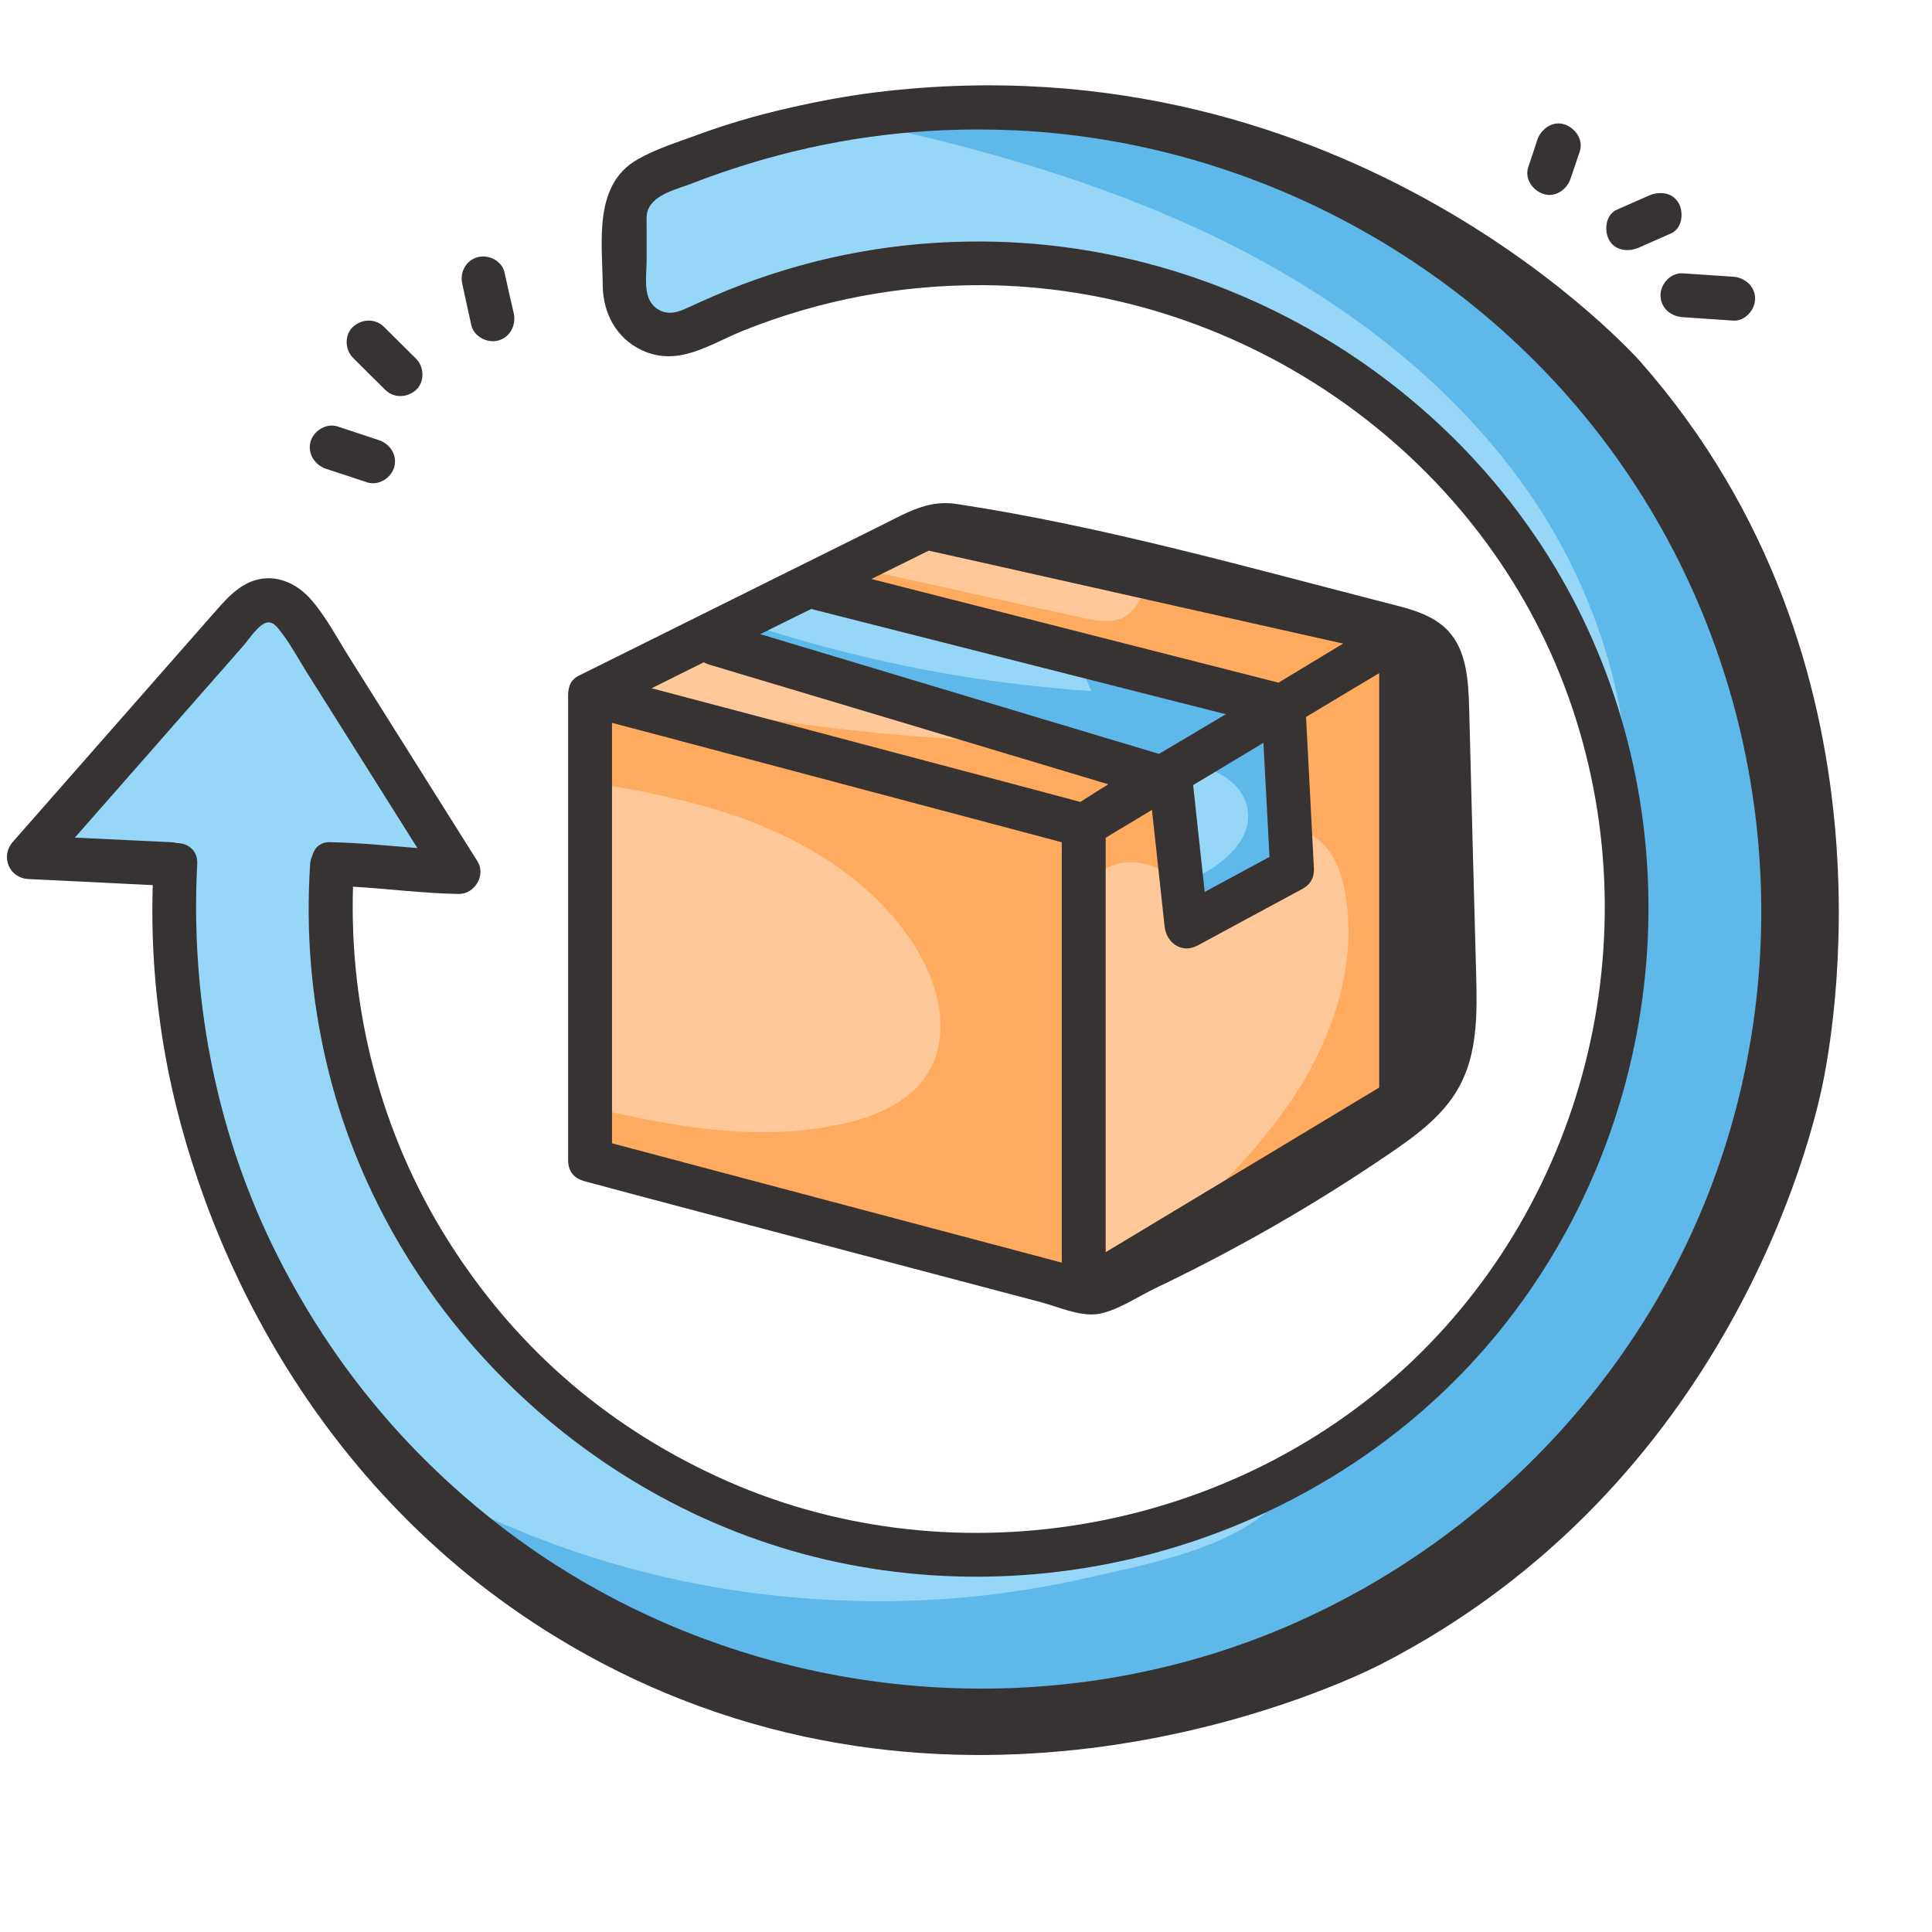
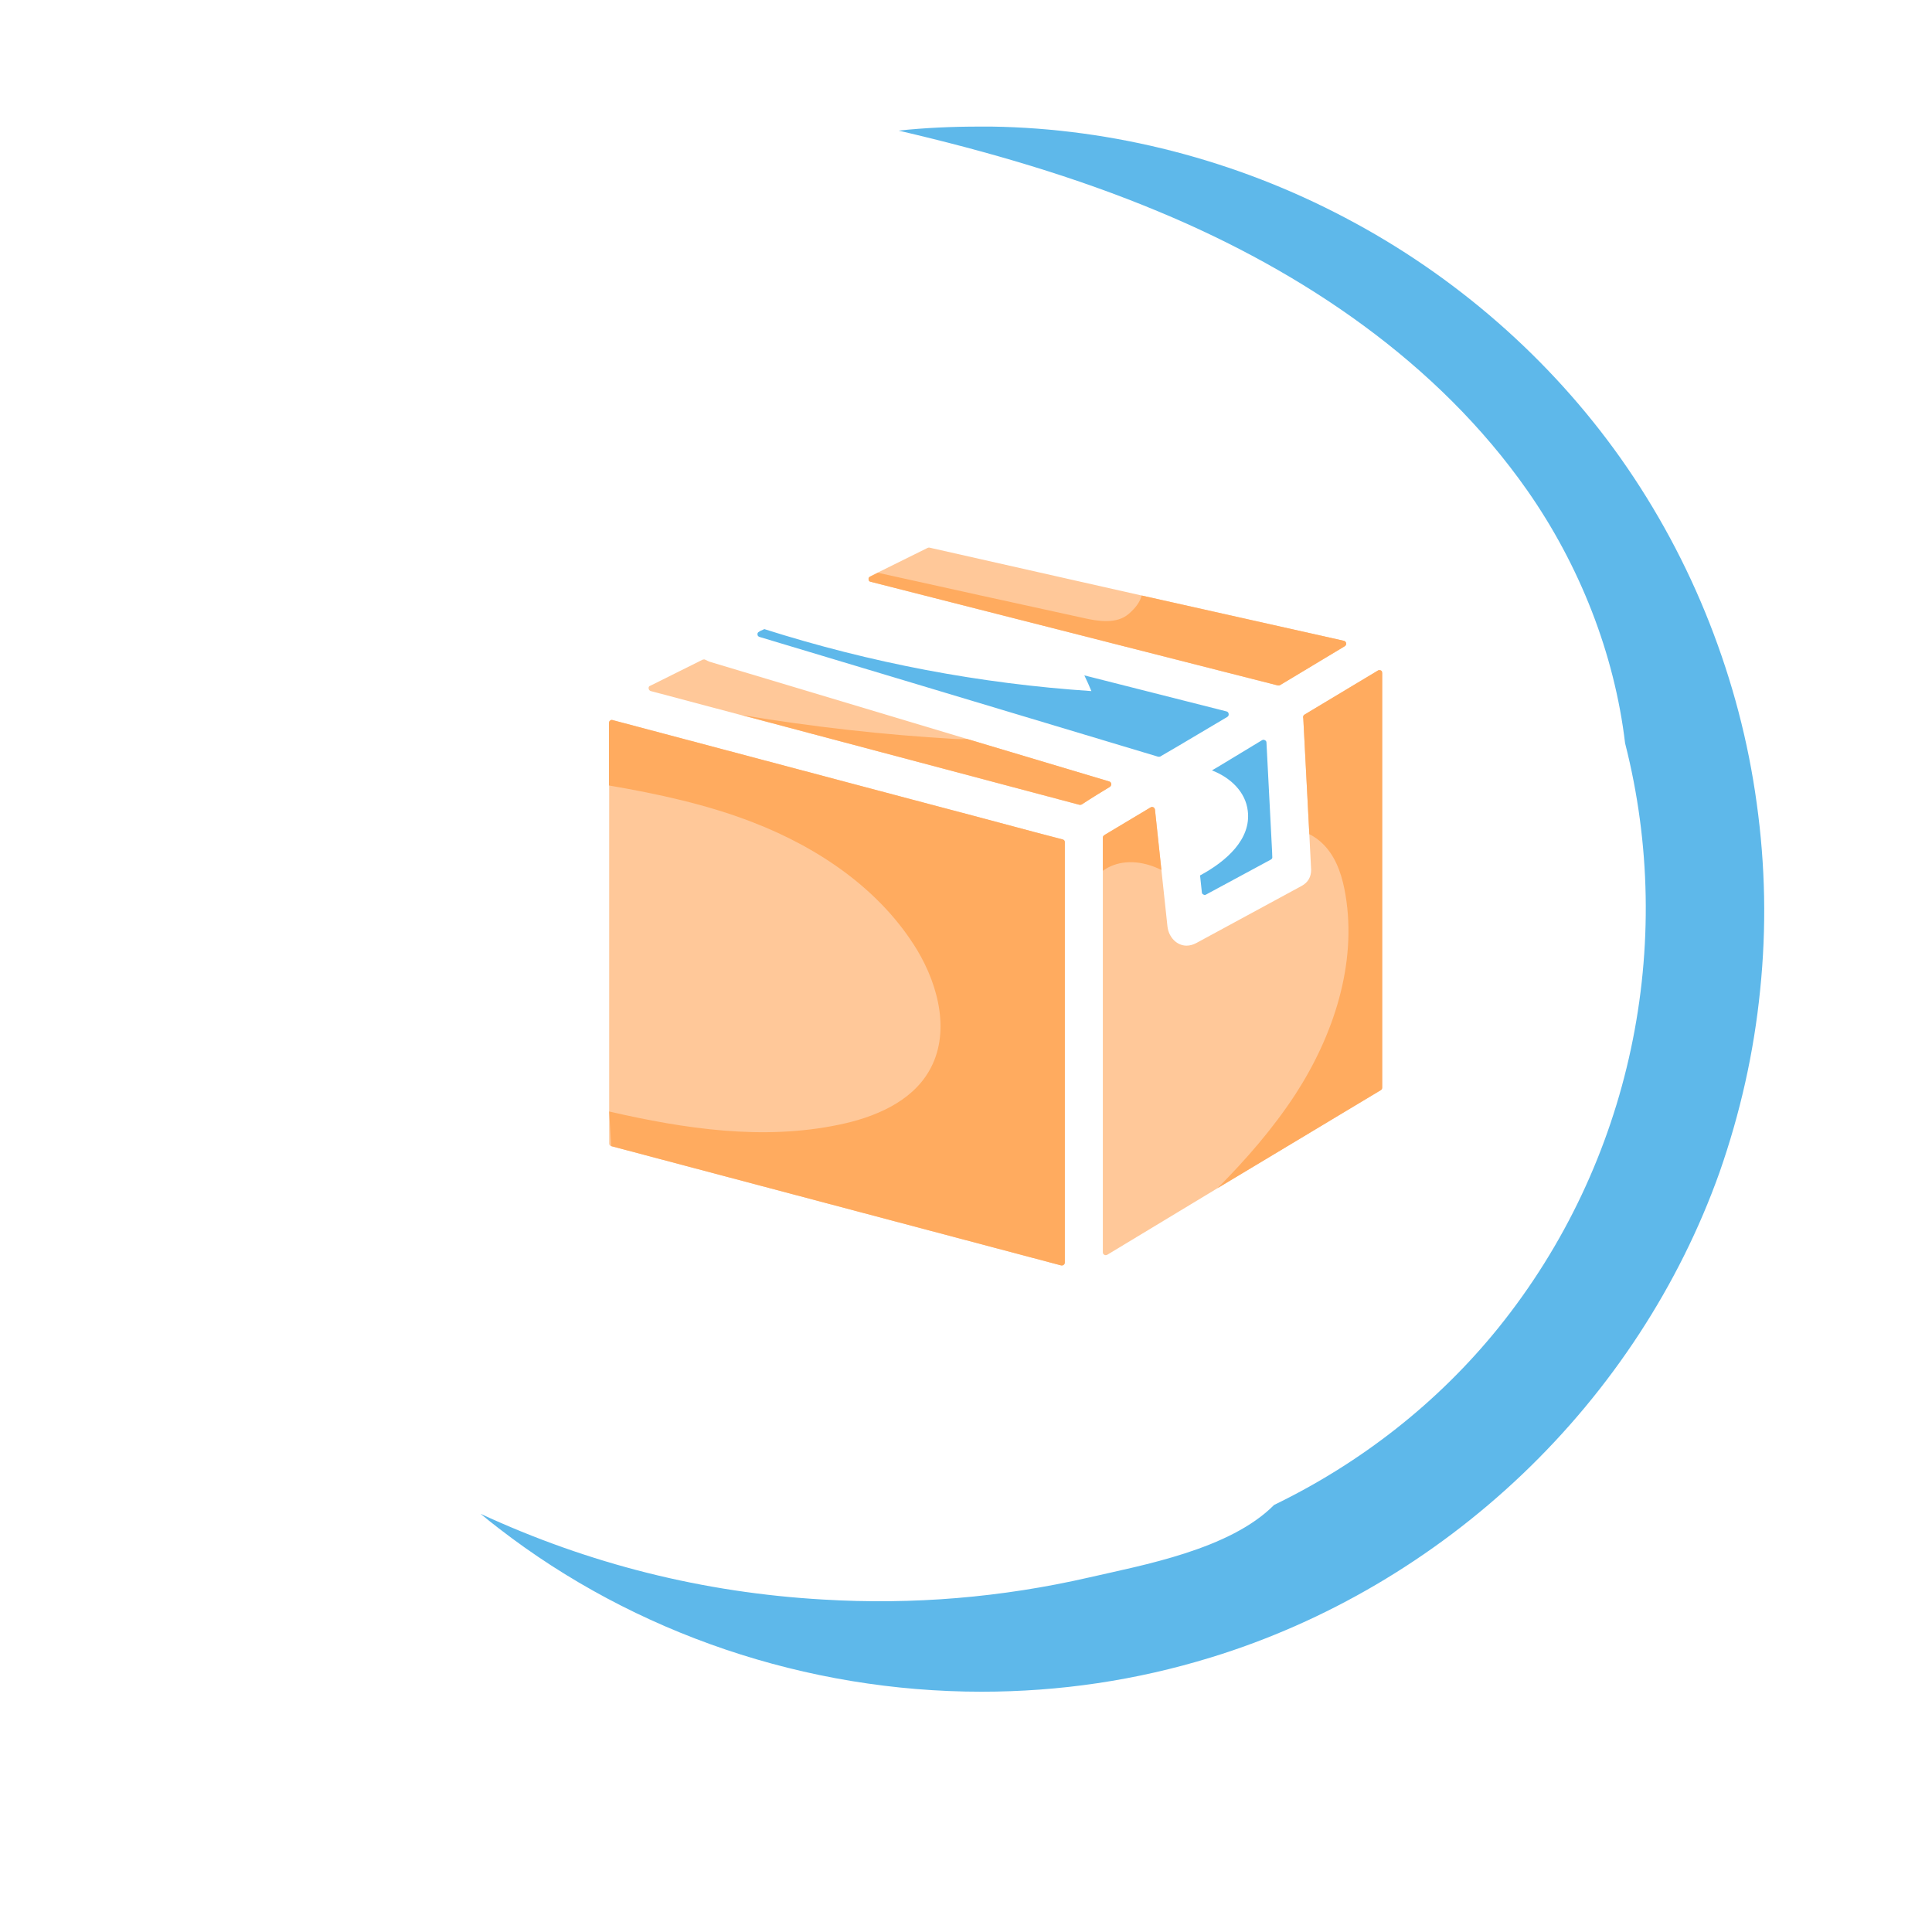
<svg xmlns="http://www.w3.org/2000/svg" width="50" zoomAndPan="magnify" viewBox="0 0 37.5 37.5" height="50" preserveAspectRatio="xMidYMid meet">
-   <path fill="#96d7f7" d="M 1.41 16.223 C 1.953 15.598 2.5 14.977 3.047 14.355 L 3.055 14.348 L 4.09 13.168 C 4.289 12.941 4.488 12.719 4.688 12.492 C 4.711 12.465 4.734 12.434 4.766 12.391 C 4.883 12.242 5.027 12.055 5.172 12.027 C 5.188 12.023 5.199 12.023 5.211 12.023 C 5.348 12.023 5.441 12.152 5.512 12.246 L 5.527 12.266 C 5.641 12.422 5.742 12.59 5.844 12.754 C 5.887 12.828 5.93 12.902 5.977 12.973 L 8.152 16.43 C 8.164 16.449 8.164 16.469 8.152 16.488 C 8.141 16.508 8.125 16.52 8.102 16.52 L 8.098 16.52 C 7.953 16.508 7.809 16.496 7.668 16.48 C 7.266 16.449 6.855 16.41 6.445 16.402 L 6.438 16.402 C 6.266 16.395 6.16 16.473 6.113 16.637 C 6.113 16.637 6.113 16.637 6.109 16.641 C 6.09 16.684 6.078 16.73 6.078 16.777 C 5.988 18.07 6.094 19.352 6.391 20.617 C 7.5 25.344 11.285 29.109 16.031 30.215 C 16.992 30.438 17.965 30.547 18.949 30.547 C 20.98 30.543 22.906 30.098 24.73 29.211 C 26.414 28.395 27.91 27.227 29.086 25.77 C 31.668 22.566 32.539 18.324 31.543 14.426 C 31.332 13.598 31.043 12.801 30.672 12.031 C 28.547 7.637 24 4.773 19.082 4.742 L 19 4.742 C 17.414 4.742 15.883 5.023 14.402 5.582 C 14.035 5.723 13.676 5.887 13.328 6.047 L 13.32 6.051 C 13.219 6.098 13.113 6.125 13 6.129 C 12.863 6.129 12.746 6.082 12.648 5.984 C 12.457 5.797 12.473 5.484 12.484 5.23 C 12.488 5.172 12.492 5.113 12.492 5.059 L 12.492 4.406 C 12.492 4.387 12.492 4.367 12.492 4.348 C 12.488 4.25 12.488 4.148 12.523 4.051 C 12.633 3.777 12.965 3.66 13.234 3.57 C 13.289 3.551 13.348 3.531 13.395 3.516 C 13.77 3.367 14.152 3.234 14.535 3.117 C 15.992 2.676 17.484 2.457 19.008 2.457 C 19.086 2.457 19.164 2.457 19.246 2.457 C 21.609 2.492 23.988 3.105 26.117 4.23 C 28.25 5.352 30.094 6.969 31.457 8.895 C 32.16 9.891 32.734 10.957 33.18 12.09 C 33.625 13.223 33.934 14.391 34.098 15.594 C 34.266 16.801 34.289 18.008 34.164 19.219 C 34.043 20.43 33.777 21.609 33.375 22.758 C 32.594 24.949 31.273 26.973 29.547 28.617 C 27.82 30.262 25.734 31.488 23.5 32.172 C 22.051 32.617 20.566 32.836 19.051 32.836 C 15.656 32.836 12.324 31.711 9.68 29.664 C 9.562 29.574 9.445 29.48 9.328 29.383 C 7.586 27.949 6.223 26.219 5.238 24.191 C 4.145 21.938 3.641 19.367 3.773 16.77 C 3.785 16.676 3.758 16.594 3.695 16.523 C 3.621 16.453 3.531 16.418 3.43 16.418 C 3.426 16.418 3.422 16.418 3.418 16.418 C 3.391 16.41 3.363 16.41 3.336 16.406 L 1.449 16.316 C 1.426 16.312 1.41 16.301 1.402 16.281 C 1.391 16.258 1.395 16.238 1.41 16.223 Z M 23.133 15.188 L 23.52 14.953 L 23.637 14.887 L 24.496 14.367 C 24.504 14.363 24.516 14.359 24.523 14.359 C 24.535 14.359 24.543 14.363 24.551 14.367 C 24.57 14.379 24.582 14.395 24.582 14.414 C 24.617 15.117 24.652 15.82 24.691 16.523 L 24.695 16.633 C 24.699 16.656 24.688 16.676 24.668 16.684 L 23.41 17.363 C 23.402 17.367 23.395 17.371 23.383 17.371 C 23.375 17.371 23.367 17.367 23.355 17.363 C 23.34 17.355 23.328 17.34 23.328 17.32 L 23.293 16.992 L 23.105 15.254 C 23.105 15.25 23.105 15.242 23.105 15.238 C 23.105 15.219 23.113 15.199 23.133 15.188 Z M 14.734 12.262 L 14.754 12.25 L 14.836 12.211 C 15.133 12.062 15.426 11.914 15.723 11.766 C 15.73 11.766 15.738 11.762 15.75 11.762 C 15.754 11.762 15.758 11.762 15.762 11.766 L 21.047 13.105 L 23.809 13.809 C 23.832 13.816 23.848 13.832 23.852 13.855 C 23.855 13.879 23.848 13.898 23.824 13.914 C 23.516 14.098 23.203 14.285 22.898 14.465 L 22.531 14.68 C 22.52 14.688 22.512 14.688 22.5 14.688 C 22.496 14.688 22.488 14.688 22.484 14.688 L 14.746 12.363 C 14.723 12.355 14.707 12.34 14.703 12.316 C 14.703 12.289 14.711 12.273 14.734 12.262 Z M 14.734 12.262 " fill-opacity="1" fill-rule="nonzero" />
  <path fill="#ffc899" d="M 16.891 11.188 L 17.039 11.113 C 17.352 10.957 17.668 10.801 17.984 10.645 L 18 10.637 C 18.008 10.633 18.02 10.629 18.027 10.629 L 18.039 10.629 L 22.16 11.559 L 26.086 12.438 C 26.109 12.445 26.125 12.461 26.129 12.484 C 26.133 12.508 26.125 12.527 26.102 12.543 L 24.848 13.297 C 24.836 13.305 24.828 13.305 24.816 13.305 C 24.812 13.305 24.809 13.305 24.805 13.305 L 16.902 11.293 C 16.875 11.289 16.859 11.273 16.859 11.246 C 16.855 11.219 16.867 11.199 16.891 11.191 Z M 12.625 13.309 L 13.637 12.805 C 13.645 12.801 13.652 12.801 13.66 12.801 C 13.668 12.797 13.68 12.801 13.688 12.805 C 13.715 12.82 13.746 12.832 13.773 12.844 C 15.441 13.344 17.105 13.844 18.773 14.344 L 21.527 15.168 C 21.551 15.176 21.566 15.191 21.566 15.215 C 21.57 15.238 21.562 15.258 21.543 15.273 C 21.391 15.363 21.195 15.484 20.996 15.613 C 20.988 15.621 20.977 15.621 20.965 15.621 C 20.961 15.621 20.957 15.621 20.949 15.621 L 19.949 15.355 L 15.773 14.246 L 14.398 13.883 L 12.633 13.414 C 12.609 13.406 12.594 13.391 12.59 13.363 C 12.586 13.336 12.598 13.316 12.625 13.309 Z M 21.434 16.215 L 21.445 16.203 C 21.625 16.098 21.805 15.988 21.984 15.883 C 22.098 15.812 22.215 15.746 22.332 15.672 C 22.34 15.668 22.352 15.664 22.359 15.664 C 22.371 15.664 22.379 15.668 22.387 15.672 C 22.402 15.68 22.414 15.695 22.418 15.715 L 22.543 16.887 L 22.66 17.98 C 22.684 18.195 22.844 18.355 23.031 18.355 C 23.098 18.355 23.16 18.336 23.219 18.305 L 25.266 17.195 C 25.387 17.129 25.449 17.023 25.449 16.883 L 25.414 16.195 L 25.297 13.949 C 25.297 13.949 25.293 13.93 25.293 13.926 C 25.293 13.902 25.301 13.883 25.32 13.871 C 25.793 13.586 26.27 13.301 26.742 13.02 C 26.75 13.012 26.762 13.012 26.773 13.008 C 26.809 13.008 26.828 13.027 26.828 13.066 L 26.828 21.109 C 26.828 21.133 26.82 21.148 26.801 21.16 L 23.633 23.062 L 21.492 24.355 C 21.48 24.359 21.473 24.363 21.461 24.363 C 21.453 24.363 21.441 24.359 21.434 24.355 C 21.414 24.344 21.406 24.328 21.406 24.305 L 21.406 16.262 C 21.406 16.238 21.414 16.223 21.434 16.211 Z M 11.844 13.988 C 11.859 13.977 11.875 13.973 11.891 13.977 L 17.707 15.52 C 18.492 15.727 19.273 15.934 20.059 16.145 L 20.625 16.293 C 20.652 16.301 20.668 16.316 20.668 16.348 L 20.668 24.508 C 20.668 24.523 20.66 24.539 20.645 24.551 C 20.637 24.559 20.625 24.562 20.613 24.562 C 20.605 24.562 20.602 24.562 20.598 24.562 C 20.598 24.562 12.395 22.387 11.863 22.246 C 11.836 22.238 11.824 22.223 11.824 22.191 L 11.824 14.031 C 11.824 14.012 11.828 13.996 11.844 13.988 Z M 11.844 13.988 " fill-opacity="1" fill-rule="nonzero" />
-   <path fill="#ffab5f" d="M 25.145 21.238 C 24.711 21.902 24.191 22.5 23.633 23.062 L 26.801 21.16 C 26.82 21.148 26.828 21.133 26.828 21.109 L 26.828 13.062 C 26.828 13.023 26.809 13.008 26.773 13.008 C 26.762 13.008 26.75 13.008 26.742 13.016 C 26.27 13.301 25.793 13.586 25.32 13.871 C 25.301 13.883 25.293 13.898 25.293 13.922 C 25.293 13.926 25.297 13.945 25.297 13.945 L 25.414 16.191 C 25.539 16.254 25.648 16.34 25.742 16.449 C 25.961 16.703 26.062 17.043 26.117 17.375 C 26.34 18.715 25.883 20.098 25.145 21.238 Z M 21.434 16.211 L 21.445 16.203 C 21.625 16.094 21.805 15.988 21.984 15.879 C 22.098 15.812 22.215 15.742 22.332 15.672 C 22.34 15.664 22.352 15.664 22.359 15.664 C 22.371 15.664 22.379 15.664 22.387 15.668 C 22.402 15.676 22.414 15.691 22.418 15.715 L 22.543 16.887 C 22.234 16.73 21.863 16.676 21.555 16.816 C 21.5 16.84 21.453 16.871 21.406 16.902 L 21.406 16.262 C 21.406 16.238 21.414 16.223 21.434 16.211 Z M 26.102 12.543 L 24.848 13.297 C 24.836 13.305 24.828 13.305 24.816 13.305 C 24.812 13.305 24.809 13.305 24.805 13.305 L 16.902 11.293 C 16.875 11.289 16.859 11.273 16.859 11.246 C 16.855 11.219 16.867 11.199 16.891 11.191 L 17.039 11.117 C 18.363 11.41 19.688 11.703 21.016 11.992 C 21.32 12.062 21.676 12.117 21.91 11.914 C 22.051 11.793 22.129 11.676 22.16 11.559 L 26.086 12.438 C 26.109 12.445 26.125 12.461 26.129 12.484 C 26.133 12.508 26.125 12.527 26.102 12.543 Z M 15.773 14.246 L 14.398 13.879 C 15.77 14.109 17.148 14.262 18.539 14.344 C 18.617 14.348 18.695 14.348 18.773 14.344 L 21.531 15.168 C 21.555 15.176 21.566 15.191 21.57 15.215 C 21.574 15.238 21.562 15.258 21.543 15.273 C 21.395 15.363 21.195 15.484 21 15.613 C 20.988 15.621 20.977 15.621 20.969 15.621 C 20.961 15.621 20.957 15.621 20.953 15.621 L 19.953 15.355 Z M 14.613 15.961 C 13.715 15.613 12.773 15.41 11.82 15.246 L 11.82 14.031 C 11.82 14.012 11.828 13.996 11.844 13.984 C 11.859 13.973 11.875 13.969 11.891 13.977 L 17.707 15.52 C 18.492 15.727 19.273 15.934 20.059 16.145 L 20.625 16.293 C 20.652 16.301 20.668 16.316 20.668 16.348 L 20.668 24.508 C 20.668 24.523 20.66 24.539 20.645 24.551 C 20.637 24.559 20.625 24.562 20.613 24.562 C 20.605 24.562 20.602 24.562 20.598 24.562 C 20.598 24.562 12.395 22.387 11.863 22.246 C 11.836 22.238 11.824 22.223 11.824 22.191 L 11.824 21.574 C 13.301 21.914 14.809 22.137 16.277 21.832 C 16.969 21.691 17.688 21.391 18.035 20.785 C 18.449 20.07 18.227 19.152 17.805 18.445 C 17.094 17.27 15.895 16.457 14.613 15.961 Z M 14.613 15.961 " fill-opacity="1" fill-rule="nonzero" />
+   <path fill="#ffab5f" d="M 25.145 21.238 C 24.711 21.902 24.191 22.5 23.633 23.062 L 26.801 21.16 C 26.82 21.148 26.828 21.133 26.828 21.109 L 26.828 13.062 C 26.828 13.023 26.809 13.008 26.773 13.008 C 26.762 13.008 26.75 13.008 26.742 13.016 C 26.27 13.301 25.793 13.586 25.32 13.871 C 25.301 13.883 25.293 13.898 25.293 13.922 C 25.293 13.926 25.297 13.945 25.297 13.945 L 25.414 16.191 C 25.539 16.254 25.648 16.34 25.742 16.449 C 25.961 16.703 26.062 17.043 26.117 17.375 C 26.34 18.715 25.883 20.098 25.145 21.238 Z M 21.434 16.211 L 21.445 16.203 C 21.625 16.094 21.805 15.988 21.984 15.879 C 22.098 15.812 22.215 15.742 22.332 15.672 C 22.34 15.664 22.352 15.664 22.359 15.664 C 22.371 15.664 22.379 15.664 22.387 15.668 C 22.402 15.676 22.414 15.691 22.418 15.715 L 22.543 16.887 C 22.234 16.73 21.863 16.676 21.555 16.816 C 21.5 16.84 21.453 16.871 21.406 16.902 L 21.406 16.262 C 21.406 16.238 21.414 16.223 21.434 16.211 Z M 26.102 12.543 L 24.848 13.297 C 24.836 13.305 24.828 13.305 24.816 13.305 C 24.812 13.305 24.809 13.305 24.805 13.305 L 16.902 11.293 C 16.875 11.289 16.859 11.273 16.859 11.246 C 16.855 11.219 16.867 11.199 16.891 11.191 L 17.039 11.117 C 18.363 11.41 19.688 11.703 21.016 11.992 C 21.32 12.062 21.676 12.117 21.91 11.914 C 22.051 11.793 22.129 11.676 22.16 11.559 L 26.086 12.438 C 26.109 12.445 26.125 12.461 26.129 12.484 C 26.133 12.508 26.125 12.527 26.102 12.543 Z M 15.773 14.246 L 14.398 13.879 C 15.77 14.109 17.148 14.262 18.539 14.344 C 18.617 14.348 18.695 14.348 18.773 14.344 L 21.531 15.168 C 21.555 15.176 21.566 15.191 21.57 15.215 C 21.574 15.238 21.562 15.258 21.543 15.273 C 21.395 15.363 21.195 15.484 21 15.613 C 20.988 15.621 20.977 15.621 20.969 15.621 C 20.961 15.621 20.957 15.621 20.953 15.621 L 19.953 15.355 Z M 14.613 15.961 C 13.715 15.613 12.773 15.41 11.82 15.246 L 11.82 14.031 C 11.82 14.012 11.828 13.996 11.844 13.984 C 11.859 13.973 11.875 13.969 11.891 13.977 L 17.707 15.52 C 18.492 15.727 19.273 15.934 20.059 16.145 L 20.625 16.293 C 20.652 16.301 20.668 16.316 20.668 16.348 L 20.668 24.508 C 20.668 24.523 20.66 24.539 20.645 24.551 C 20.637 24.559 20.625 24.562 20.613 24.562 C 20.605 24.562 20.602 24.562 20.598 24.562 C 20.598 24.562 12.395 22.387 11.863 22.246 L 11.824 21.574 C 13.301 21.914 14.809 22.137 16.277 21.832 C 16.969 21.691 17.688 21.391 18.035 20.785 C 18.449 20.07 18.227 19.152 17.805 18.445 C 17.094 17.27 15.895 16.457 14.613 15.961 Z M 14.613 15.961 " fill-opacity="1" fill-rule="nonzero" />
  <path fill="#5eb8ea" d="M 24.219 15.738 C 24.289 16.289 23.801 16.719 23.293 16.992 L 23.328 17.32 C 23.328 17.34 23.34 17.355 23.359 17.363 C 23.367 17.367 23.375 17.371 23.383 17.371 C 23.395 17.371 23.402 17.367 23.41 17.363 L 24.668 16.684 C 24.688 16.672 24.699 16.656 24.695 16.633 L 24.691 16.523 C 24.656 15.82 24.617 15.117 24.582 14.414 C 24.582 14.391 24.57 14.375 24.551 14.367 C 24.543 14.363 24.535 14.359 24.523 14.359 C 24.516 14.359 24.504 14.363 24.496 14.367 L 23.637 14.887 L 23.523 14.953 C 23.879 15.09 24.176 15.367 24.219 15.738 Z M 22.527 14.68 C 22.52 14.688 22.508 14.688 22.496 14.688 C 22.492 14.688 22.488 14.688 22.48 14.688 L 14.742 12.363 C 14.719 12.355 14.703 12.34 14.703 12.316 C 14.699 12.289 14.711 12.273 14.734 12.262 L 14.75 12.25 L 14.836 12.211 C 16.902 12.867 19.02 13.27 21.184 13.414 C 21.141 13.309 21.094 13.207 21.047 13.109 L 23.809 13.809 C 23.832 13.816 23.844 13.832 23.848 13.855 C 23.852 13.883 23.844 13.898 23.824 13.914 C 23.516 14.098 23.199 14.285 22.895 14.465 Z M 15.977 31.047 C 17.719 31.152 19.441 31.008 21.145 30.617 C 22.176 30.379 23.871 30.078 24.73 29.211 C 26.414 28.395 27.91 27.227 29.086 25.77 C 31.668 22.566 32.539 18.324 31.543 14.426 C 31.336 12.68 30.656 10.965 29.645 9.52 C 27.91 7.043 25.301 5.277 22.504 4.113 C 20.871 3.43 19.168 2.938 17.441 2.535 C 17.961 2.48 18.484 2.457 19.008 2.457 C 19.086 2.457 19.164 2.457 19.246 2.457 C 21.609 2.492 23.988 3.105 26.117 4.23 C 28.25 5.352 30.094 6.969 31.457 8.895 C 32.16 9.891 32.734 10.957 33.18 12.09 C 33.625 13.223 33.934 14.391 34.098 15.594 C 34.266 16.801 34.289 18.008 34.164 19.219 C 34.043 20.43 33.777 21.609 33.375 22.758 C 32.594 24.949 31.273 26.973 29.547 28.617 C 27.82 30.262 25.734 31.488 23.5 32.172 C 22.051 32.617 20.566 32.836 19.051 32.836 C 15.656 32.836 12.324 31.711 9.68 29.664 C 9.562 29.574 9.445 29.48 9.328 29.383 C 11.438 30.359 13.652 30.914 15.977 31.047 Z M 15.977 31.047 " fill-opacity="1" fill-rule="nonzero" />
-   <path fill="#383333" d="M 0.25 16.34 C 0.004 16.617 0.172 17.043 0.551 17.062 L 2.965 17.18 C 2.926 18.406 3.031 19.621 3.273 20.824 C 4 24.387 6.312 29.367 11.496 32.18 C 18.898 36.195 26.242 32.59 26.801 32.305 C 33.578 28.824 35.168 22.02 35.363 21.113 C 35.547 20.254 37.004 12.887 31.84 7.02 C 31.84 7.02 26.254 0.668 17.023 1.789 C 15.789 1.938 14.617 2.27 14.617 2.27 C 14.23 2.379 13.848 2.5 13.473 2.641 C 13.109 2.773 12.711 2.902 12.375 3.094 C 11.512 3.586 11.691 4.699 11.699 5.539 C 11.703 6.07 11.957 6.562 12.457 6.797 C 13.168 7.129 13.777 6.68 14.426 6.418 C 15.922 5.82 17.473 5.527 19.082 5.535 C 23.938 5.566 28.465 8.59 30.277 13.09 C 32.125 17.676 30.977 23.047 27.375 26.453 C 23.816 29.812 18.359 30.719 13.91 28.656 C 11.703 27.633 9.957 26.094 8.672 24.039 C 7.395 21.992 6.777 19.613 6.852 17.211 C 7.535 17.25 8.215 17.34 8.898 17.352 C 9.215 17.359 9.438 16.984 9.266 16.715 C 8.684 15.789 8.102 14.863 7.52 13.938 L 6.781 12.762 C 6.547 12.391 6.336 11.984 6.047 11.648 C 5.789 11.348 5.414 11.156 5.012 11.246 C 4.609 11.34 4.348 11.68 4.09 11.969 C 2.812 13.426 1.531 14.883 0.25 16.34 Z M 1.453 16.258 C 2 15.637 2.543 15.016 3.09 14.395 C 3.438 13.996 3.785 13.602 4.133 13.207 L 4.73 12.527 C 4.828 12.414 5.023 12.113 5.184 12.082 C 5.312 12.059 5.41 12.207 5.48 12.301 C 5.645 12.52 5.781 12.77 5.926 13.004 L 6.754 14.32 C 7.203 15.035 7.652 15.746 8.102 16.461 C 7.551 16.418 7 16.359 6.445 16.348 C 6.246 16.332 6.113 16.422 6.059 16.617 C 6.035 16.668 6.023 16.719 6.02 16.773 C 5.934 18.07 6.039 19.355 6.336 20.625 C 7.445 25.348 11.277 29.168 16.02 30.27 C 20.832 31.387 26.027 29.652 29.129 25.805 C 32.254 21.926 32.887 16.496 30.723 12.008 C 28.594 7.598 23.988 4.719 19.082 4.688 C 17.465 4.676 15.895 4.957 14.383 5.531 C 14.012 5.672 13.656 5.832 13.297 5.996 C 13.086 6.094 12.871 6.113 12.691 5.941 C 12.477 5.73 12.551 5.332 12.551 5.062 L 12.551 4.406 C 12.551 4.297 12.539 4.176 12.578 4.07 C 12.703 3.766 13.141 3.672 13.418 3.566 C 13.793 3.418 14.172 3.289 14.555 3.172 C 16.082 2.707 17.645 2.488 19.242 2.516 C 24.047 2.586 28.641 5.016 31.41 8.93 C 34.242 12.926 34.961 18.125 33.32 22.738 C 31.738 27.191 28.012 30.73 23.484 32.117 C 18.797 33.551 13.59 32.613 9.715 29.621 C 7.809 28.148 6.336 26.328 5.285 24.168 C 4.172 21.871 3.695 19.312 3.828 16.773 C 3.844 16.5 3.641 16.363 3.426 16.363 C 3.398 16.355 3.367 16.352 3.34 16.348 Z M 6.551 8.277 L 7.355 8.543 C 7.574 8.617 7.715 8.836 7.652 9.066 C 7.594 9.277 7.348 9.434 7.129 9.363 L 6.324 9.098 C 6.109 9.023 5.965 8.805 6.027 8.574 C 6.086 8.363 6.332 8.207 6.551 8.277 Z M 7.453 6.344 L 8.078 6.965 C 8.234 7.121 8.246 7.41 8.078 7.566 C 7.906 7.723 7.645 7.734 7.477 7.566 C 7.266 7.359 7.059 7.152 6.852 6.945 C 6.691 6.785 6.684 6.5 6.852 6.344 C 7.02 6.188 7.285 6.176 7.453 6.344 Z M 9.793 5.289 C 9.852 5.555 9.91 5.82 9.973 6.086 C 10.02 6.312 9.902 6.547 9.672 6.609 C 9.461 6.668 9.199 6.535 9.148 6.312 C 9.09 6.047 9.031 5.777 8.973 5.512 C 8.922 5.289 9.039 5.055 9.27 4.992 C 9.484 4.934 9.742 5.062 9.793 5.289 Z M 11.027 14.605 L 11.027 22.516 C 11.027 22.73 11.133 22.867 11.34 22.926 L 12.52 23.242 L 17.695 24.613 L 20.211 25.277 C 20.543 25.367 20.938 25.547 21.285 25.508 C 21.648 25.465 22.09 25.164 22.418 25.008 C 24.004 24.25 25.523 23.379 26.977 22.387 C 27.492 22.035 28.016 21.652 28.316 21.105 C 28.684 20.449 28.672 19.656 28.652 18.906 C 28.605 17.18 28.559 15.453 28.516 13.727 C 28.5 13.199 28.465 12.621 28.102 12.238 C 27.824 11.945 27.41 11.828 27.016 11.73 C 24.246 11.02 21.414 10.215 18.586 9.785 C 18.418 9.758 18.246 9.758 18.078 9.793 C 17.758 9.852 17.473 10.016 17.133 10.184 C 16.48 10.508 15.824 10.836 15.168 11.16 L 11.238 13.113 C 11.125 13.168 11.059 13.254 11.039 13.375 C 11.031 13.41 11.027 13.445 11.027 13.477 Z M 11.879 22.191 L 11.879 14.031 L 12.52 14.199 L 17.695 15.574 L 20.609 16.348 L 20.609 24.508 C 20.395 24.449 20.18 24.395 19.965 24.336 L 14.793 22.965 Z M 14.793 13.926 L 12.648 13.359 L 13.66 12.855 C 13.691 12.871 13.723 12.887 13.758 12.898 C 16.344 13.672 18.93 14.445 21.512 15.223 C 21.332 15.336 21.148 15.449 20.969 15.566 L 19.965 15.297 C 18.242 14.84 16.516 14.383 14.793 13.926 Z M 22.496 14.633 C 19.918 13.859 17.336 13.086 14.758 12.309 C 15.086 12.145 15.418 11.98 15.746 11.82 L 23.793 13.863 C 23.363 14.121 22.93 14.375 22.496 14.633 Z M 24.816 13.25 L 16.914 11.238 C 17.285 11.055 17.656 10.871 18.027 10.688 L 19.004 10.906 L 26.07 12.492 Z M 21.461 24.305 L 21.461 16.262 C 21.645 16.148 21.828 16.039 22.012 15.93 C 22.129 15.859 22.242 15.789 22.359 15.719 C 22.441 16.473 22.523 17.23 22.605 17.984 C 22.641 18.305 22.941 18.516 23.246 18.352 L 25.293 17.246 C 25.434 17.164 25.504 17.043 25.504 16.879 L 25.352 13.945 C 25.352 13.934 25.348 13.93 25.348 13.918 C 25.82 13.633 26.297 13.348 26.77 13.066 L 26.77 21.109 L 26.219 21.441 Z M 23.16 15.238 C 23.613 14.965 24.07 14.691 24.523 14.418 C 24.562 15.156 24.602 15.895 24.641 16.633 L 23.383 17.312 C 23.309 16.625 23.234 15.938 23.16 15.25 C 23.16 15.246 23.16 15.242 23.16 15.238 Z M 29.84 2.711 C 29.914 2.5 30.137 2.34 30.367 2.414 C 30.574 2.484 30.738 2.711 30.664 2.938 C 30.605 3.113 30.543 3.293 30.484 3.469 C 30.414 3.68 30.188 3.84 29.961 3.766 C 29.75 3.699 29.586 3.469 29.664 3.242 C 29.723 3.066 29.785 2.887 29.84 2.711 Z M 32.004 3.797 C 32.207 3.707 32.469 3.73 32.586 3.949 C 32.684 4.133 32.652 4.434 32.434 4.531 C 32.227 4.621 32.02 4.715 31.812 4.805 C 31.609 4.895 31.344 4.871 31.23 4.652 C 31.133 4.469 31.164 4.168 31.383 4.07 Z M 32.656 5.305 L 33.641 5.371 C 33.867 5.387 34.066 5.555 34.066 5.797 C 34.066 6.016 33.871 6.238 33.641 6.223 L 32.656 6.156 C 32.426 6.141 32.23 5.973 32.23 5.73 C 32.23 5.512 32.426 5.293 32.656 5.305 Z M 32.656 5.305 " fill-opacity="1" fill-rule="nonzero" />
</svg>